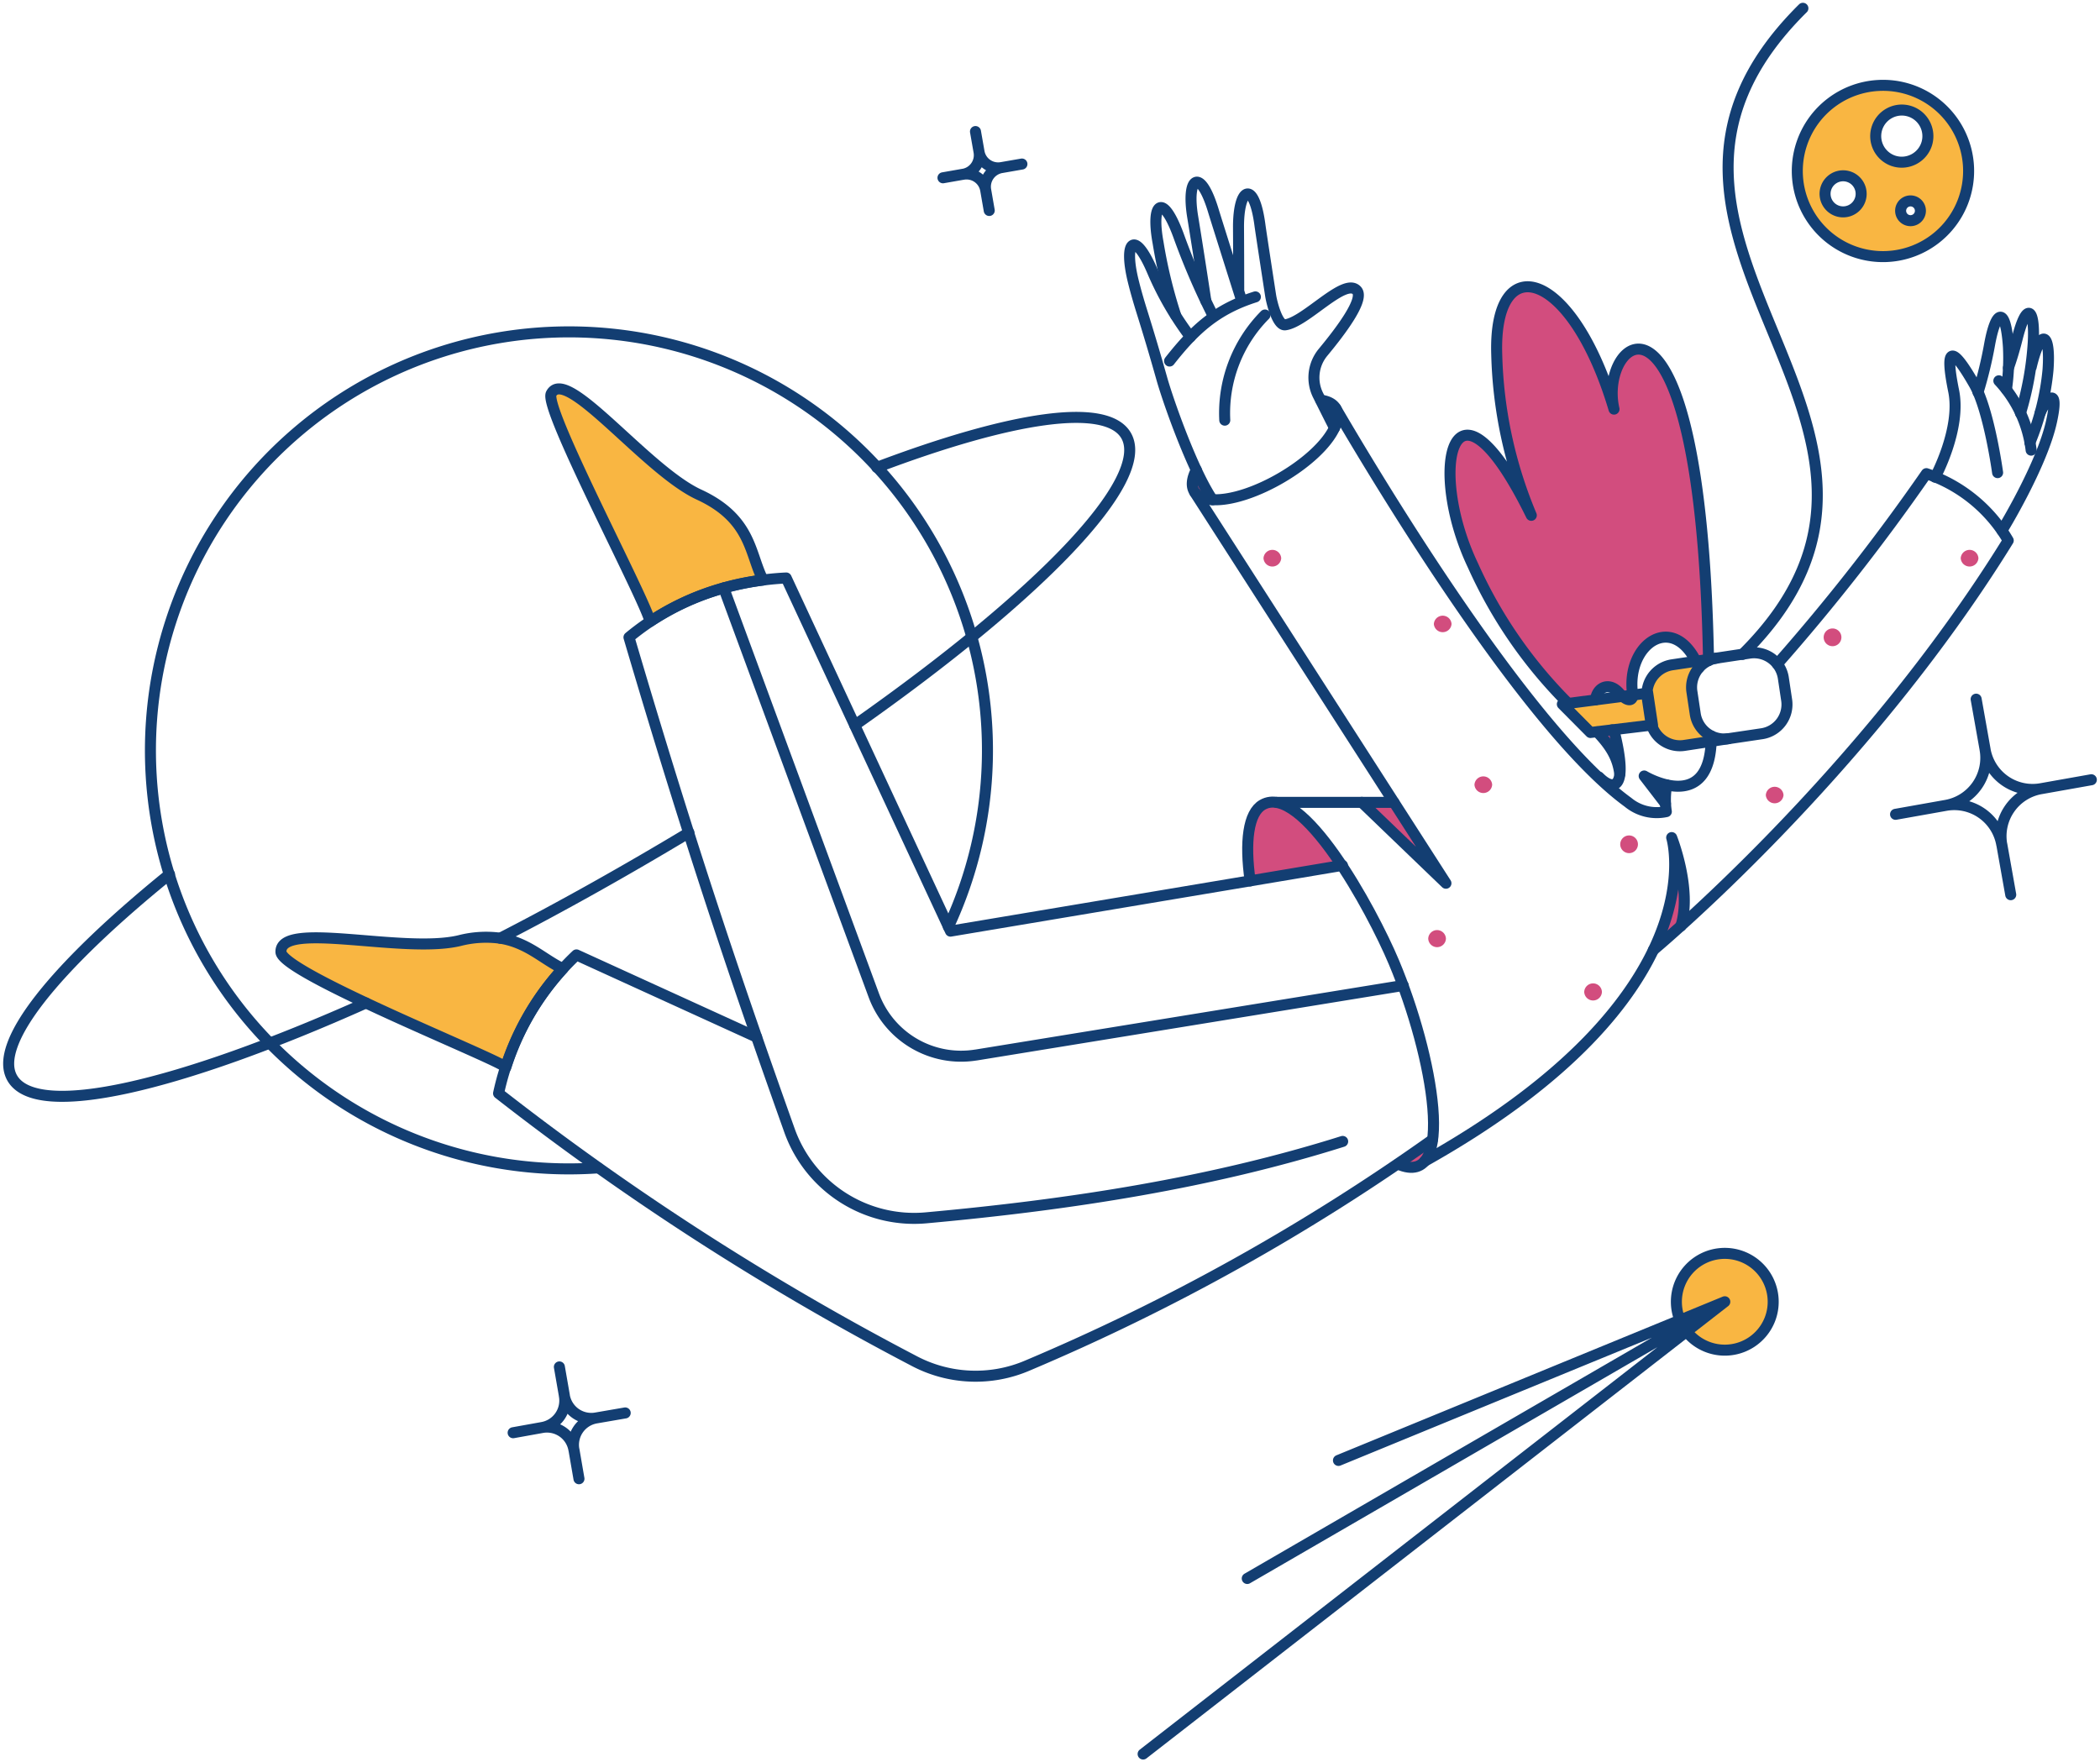
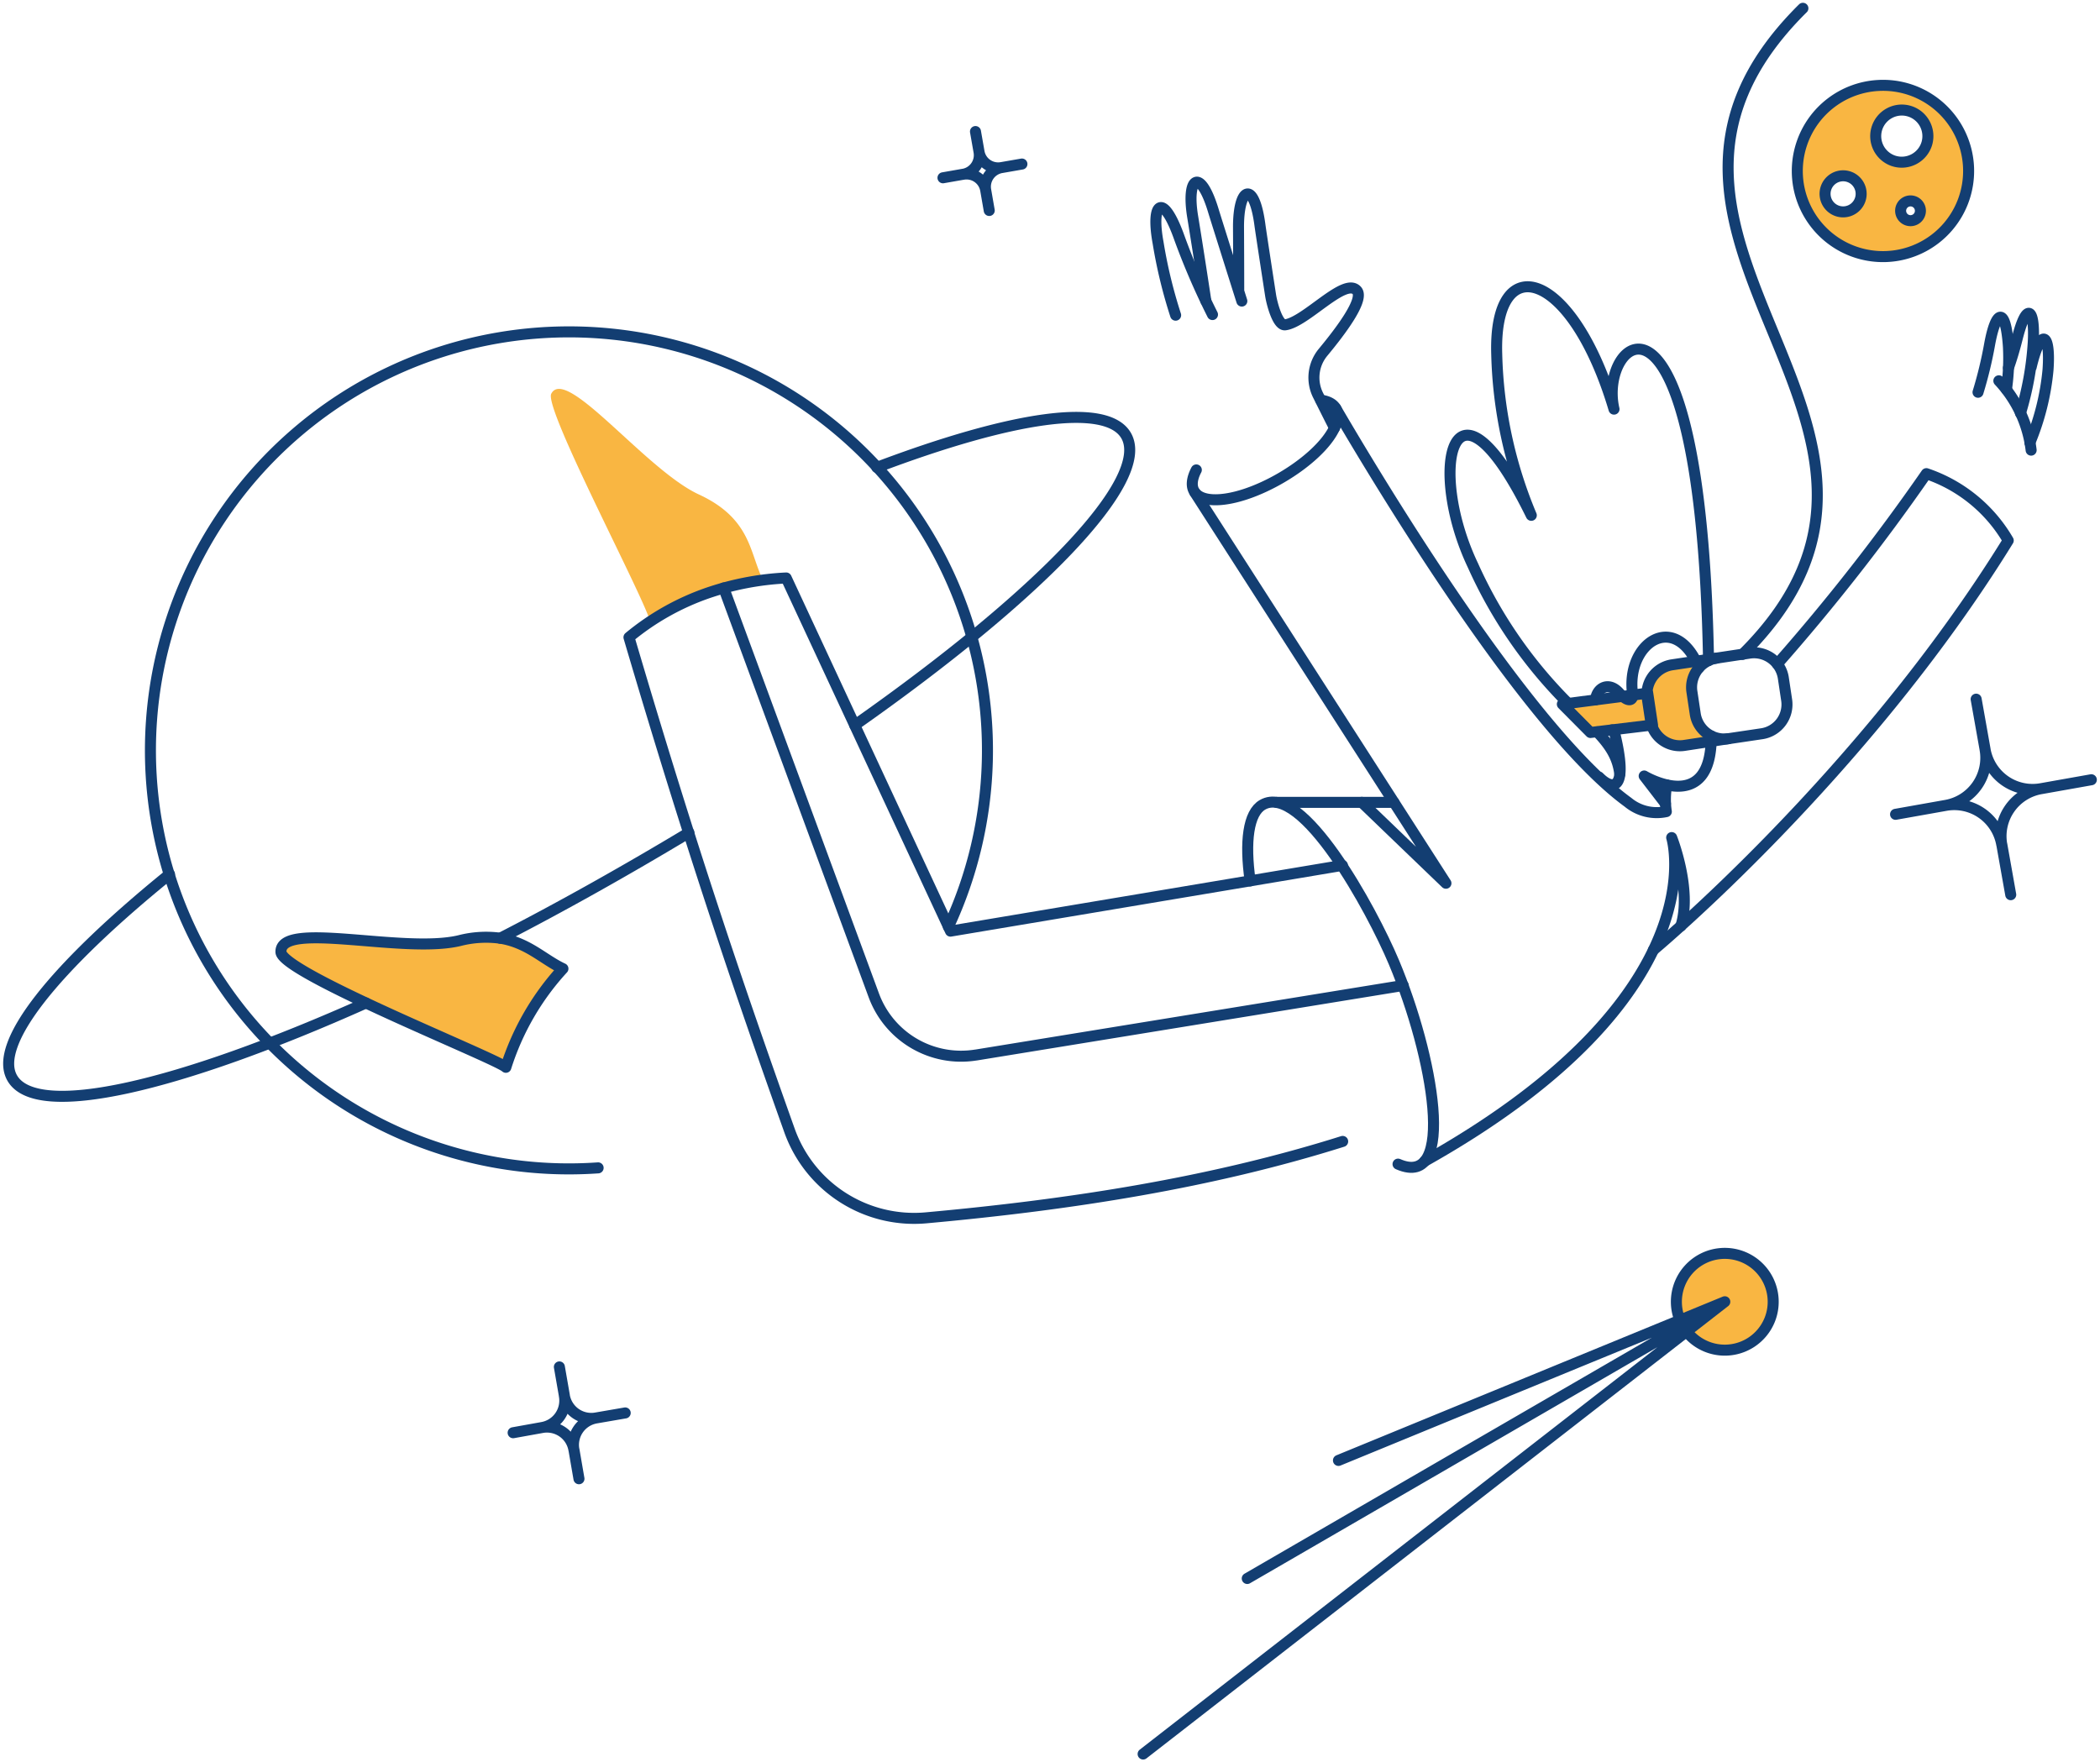
<svg xmlns="http://www.w3.org/2000/svg" width="610" height="512" fill="none" viewBox="0 0 610 512">
  <g clip-path="url(#a)">
    <path fill="#F9B642" d="m492.419 207.304-.955-6.368a8.565 8.565 0 0 1 1.57-6.39 8.612 8.612 0 0 1 5.629-3.407l-12.946 1.933a8.62 8.62 0 0 0-7.294 8.316l-24.584 3.184c3.085 2.904 5.928 5.732 8.167 8.228l17.802-2.152a8.549 8.549 0 0 0 9.418 5.899l12.863-1.939a8.496 8.496 0 0 1-9.67-7.304ZM203.019 143.662c-15.366-7.062-38.596-37.504-42.891-29.276-2.229 4.234 26.558 58.314 28.735 66.179a76.138 76.138 0 0 1 32.796-12.039c-3.942-7.683-3.337-17.786-18.64-24.864ZM145.306 272.576a30.888 30.888 0 0 0-11.917.726c-16.455 3.869-52.024-5.989-51.782 3.267.182 6.107 62.792 30.974 65.333 33.512a76.285 76.285 0 0 1 16.576-28.656c-5.617-2.618-10.164-7.578-18.21-8.849ZM545.414 24.842a24.87 24.87 0 0 0-21.992 16.754 24.873 24.873 0 0 0 20.202 32.732 24.877 24.877 0 0 0 26.441-15.432 24.88 24.88 0 0 0 1.722-10.766 24.892 24.892 0 0 0-8.358-17.111 24.848 24.848 0 0 0-18.015-6.177Zm-11.555 36.489a5.241 5.241 0 1 1 3.043-10.032 5.241 5.241 0 0 1-3.043 10.032Zm16.395-14.52a7.577 7.577 0 1 1 9.437-5.094 7.616 7.616 0 0 1-9.437 5.095Zm3.932 17.194a2.863 2.863 0 0 1-1.739-1.378 2.874 2.874 0 0 1 1.166-3.923 2.878 2.878 0 0 1 2.209-.204 2.87 2.87 0 0 1 1.892 3.558 2.869 2.869 0 0 1-3.528 1.947ZM514.803 375.477a14.044 14.044 0 0 1-5.998 14.427 14.078 14.078 0 0 1-15.624-.023 14.062 14.062 0 0 1-4.563-18.325 14.071 14.071 0 0 1 11.032-7.349 14.053 14.053 0 0 1 12.24 5.089 14.055 14.055 0 0 1 2.913 6.181Z" />
-     <path fill="#D24D7E" d="M434.761 102.77c-.898-30.792 21.909-24.743 34.068 16.092-4.839-20.69 25.301-45.735 27.453 73.07a7.567 7.567 0 0 0-2.843 2.229c-7.247-17.353-21.072-6.856-19.178 7.323.252 1.897-1.124 2.9-3.989-.23-3.003-3.359-6.502-1.496-6.833 2.121l-7.938.968a134.424 134.424 0 0 1-27.637-40.052c-13.491-28.251-5.868-61.04 16.939-14.579a128.636 128.636 0 0 1-10.042-46.942ZM468.88 212.504a37.586 37.586 0 0 1 1.63 12.401c-.576-4.951-2.926-8.437-6.53-12.245l4.9-.156ZM387.647 124.297c-1.029-2.228-2.548-5.253-3.993-8.036 4.655.599 5.989 3.741 3.993 8.036ZM367.26 233.496c-4.538 1.936-5.808 10.466-4.114 22.383l26.8-4.476c-7.082-10.466-16.455-20.448-22.686-17.907ZM416.077 331.143c-1.029 5.928-4.175 9.619-9.982 7.078a570.3 570.3 0 0 0 9.982-7.078ZM352.199 145.175c-5.505-.303-7.323-3.69-4.661-8.712a88.568 88.568 0 0 0 4.661 8.712ZM475.783 245.292a2.584 2.584 0 0 1-.753 1.82 2.584 2.584 0 0 1-1.82.753 2.584 2.584 0 0 1-1.819-.753 2.569 2.569 0 0 1-.753-1.82c0-.682.271-1.336.753-1.819a2.575 2.575 0 0 1 3.639 0c.482.483.753 1.137.753 1.819ZM518.07 231.015a2.58 2.58 0 0 1-5.142 0 2.575 2.575 0 0 1 5.142 0ZM534.885 185.163a2.578 2.578 0 0 1-3.666 2.333 2.572 2.572 0 0 1-1.48-2.515 2.579 2.579 0 0 1 2.661-2.393 2.572 2.572 0 0 1 2.485 2.575ZM574.685 162.174a2.578 2.578 0 0 1-4.337 1.719 2.578 2.578 0 0 1-.806-1.719 2.578 2.578 0 0 1 4.337-1.719c.477.449.766 1.064.806 1.719ZM465.32 288.184a2.577 2.577 0 0 1-2.572 2.484 2.583 2.583 0 0 1-2.57-2.484 2.582 2.582 0 0 1 2.57-2.483 2.582 2.582 0 0 1 2.572 2.483ZM420.009 272.697a2.584 2.584 0 0 1-2.573 2.484 2.583 2.583 0 0 1-2.569-2.484 2.578 2.578 0 0 1 2.569-2.483 2.585 2.585 0 0 1 2.573 2.483ZM433.439 227.981a2.573 2.573 0 0 1-2.571 2.419 2.574 2.574 0 0 1-2.571-2.419 2.573 2.573 0 0 1 2.571-2.419 2.574 2.574 0 0 1 2.571 2.419ZM421.643 181.291a2.576 2.576 0 0 1-2.571 2.376 2.578 2.578 0 0 1-2.572-2.376 2.578 2.578 0 0 1 4.337-1.719c.477.449.766 1.064.806 1.719ZM372.16 162.174a2.573 2.573 0 0 1-2.571 2.419 2.572 2.572 0 0 1-2.571-2.419 2.573 2.573 0 0 1 2.571-2.419 2.574 2.574 0 0 1 2.571 2.419ZM404.885 233.104h-9.317l24.441 23.501-15.124-23.501ZM484.132 228.112a27.948 27.948 0 0 1-6.534-2.662l6.171 8.167a17.96 17.96 0 0 1 .363-5.505ZM485.583 243.356a47.523 47.523 0 0 1-5.323 32.668l8.469-7.441a50.404 50.404 0 0 0-3.146-25.227Z" />
    <path stroke="#133E72" stroke-linecap="round" stroke-linejoin="round" stroke-width="3.2" d="M496.292 191.938c-2.178-118.81-32.302-93.765-27.462-73.076-12.16-40.835-34.961-46.884-34.069-16.092a128.789 128.789 0 0 0 10.042 46.942c-22.807-46.458-30.423-13.675-16.939 14.579a134.253 134.253 0 0 0 27.551 39.969m15.096 20.645c-.577-4.964-2.942-8.45-6.559-12.271M173.739 339.3a121.556 121.556 0 0 1-104.327-46.496 121.566 121.566 0 0 1-19.709-112.507 121.557 121.557 0 0 1 160.129-75.416 121.536 121.536 0 0 1 68.328 68.005 121.56 121.56 0 0 1-2.67 96.366" />
    <path stroke="#133E72" stroke-linecap="round" stroke-linejoin="round" stroke-width="3.2" d="M200.116 241.905c-17.786 10.707-36.903 21.476-54.81 30.671M254.692 135.798c39.02-14.758 66.734-19.06 72.411-9.256 7.454 12.879-25.408 46.642-78.823 84.15M106.29 291.39c-54.507 24.377-95.641 34.069-102.72 21.836-5.747-9.921 12.463-32.301 45.672-59.222M395.569 233.104l24.44 23.501-72.955-113.548M497.078 213.835c.121 23.412-19.48 11.615-19.48 11.615M477.598 225.45l6.174 8.03M493.508 193.995c-6.925-16.875-21.406-7.107-19.266 7.724.21 1.462-.955 2.866-3.961-.465-2.974-3.311-6.451-1.49-6.82 2.073m1.012 22.425c3.993 4.053 8.772 4.174 4.417-13.249a19.013 19.013 0 0 1-.605-.452" />
    <path stroke="#133E72" stroke-linecap="round" stroke-linejoin="round" stroke-width="3.2" d="M388.007 118.62c17.123 29.315 57.267 94.371 84.876 114.452a13.084 13.084 0 0 0 11.144 2.723c-.39-2.57-.349-5.187.121-7.744M488.246 269.055c3.327-10.647-2.662-25.711-2.662-25.711s14.197 45.767-71.742 94.024M404.885 233.104h-34.04" />
    <path stroke="#133E72" stroke-linecap="round" stroke-linejoin="round" stroke-width="3.2" d="M480.26 276.024s60.859-50.625 103.082-118.992a43.66 43.66 0 0 0-23.772-19.422 604.435 604.435 0 0 1-43.302 55.293M390.012 331.617c-37.988 11.978-78.644 18.353-121.046 22.202a38.434 38.434 0 0 1-39.625-25.348c-14.71-41.312-28.353-81.233-46.639-143.309a73.597 73.597 0 0 1 22.893-12.888 82.502 82.502 0 0 1 22.778-4.353l47.722 102.598 113.851-19.104" />
    <path stroke="#133E72" stroke-linecap="round" stroke-linejoin="round" stroke-width="3.2" d="M406.095 338.211c17.117 7.489 10.237-31.448-1.21-58.678-6.46-15.369-26.644-52.383-38.17-45.703-4.094 2.372-5.193 10.683-3.569 22.11" />
-     <path stroke="#133E72" stroke-linecap="round" stroke-linejoin="round" stroke-width="3.2" d="m219.774 301.309-52.326-23.88a77.967 77.967 0 0 0-22.626 40.226 790.747 790.747 0 0 0 120.566 77.674 38.21 38.21 0 0 0 33.088 1.391 618.13 618.13 0 0 0 117.601-65.59M221.649 168.526a76.13 76.13 0 0 0-32.795 12.039c-2.178-7.865-30.965-61.942-28.736-66.179 4.318-8.218 27.529 22.189 42.892 29.292 15.318 7.053 14.707 17.165 18.639 24.848Z" />
    <path stroke="#133E72" stroke-linecap="round" stroke-linejoin="round" stroke-width="3.2" d="M145.306 272.576a30.888 30.888 0 0 0-11.917.726c-16.455 3.869-52.024-5.989-51.782 3.267.182 6.107 62.792 30.974 65.333 33.511a76.281 76.281 0 0 1 16.576-28.655c-5.617-2.618-10.164-7.578-18.21-8.849ZM359.819 84.5s0-7.199-.061-18.39c-.063-11.737 4.49-13.985 6.232-.666.187 1.452 2.419 16.031 3.085 20.327.363 2.36 2.054 8.873 4.235 8.597 5.982-.78 17.257-13.87 20.807-9.982 2.312 2.547-4.645 11.742-9.8 17.967a11.491 11.491 0 0 0-1.328 12.704c.178.357 4.337 8.721 4.658 9.234M360.72 87.465s-7.741-24.501-8.228-26.135c-3.84-12.834-7.941-9.918-6.049 1.634 1.802 11.013 3.821 24.44 3.821 24.44" />
    <path stroke="#133E72" stroke-linecap="round" stroke-linejoin="round" stroke-width="3.2" d="M352.196 91.387a208.573 208.573 0 0 1-9.87-22.988c-4.611-12.577-8.059-9.434-5.929 2.117a141.992 141.992 0 0 0 5.095 21.053M347.503 136.527c-2.611 4.986-.783 8.349 4.696 8.648 11.144.605 30.764-10.88 35.448-20.878 2.012-4.288.662-7.431-3.993-8.036" />
-     <path stroke="#133E72" stroke-linecap="round" stroke-linejoin="round" stroke-width="3.2" d="M345.777 97.876a90.44 90.44 0 0 1-10.943-18.88c-5.25-12.418-8.552-9.008-5.626 2.782.78 3.146 1.592 5.865 2.299 8.167a704.929 704.929 0 0 1 5.928 19.903c2.051 7.323 9.189 27.163 14.765 35.343" />
-     <path stroke="#133E72" stroke-linecap="round" stroke-linejoin="round" stroke-width="3.2" d="M364.658 86.255c-11.252 3.57-17.604 9.316-24.924 18.633M367.441 91.518a40.493 40.493 0 0 0-11.675 30.551M562.111 138.641s7.622-14.035 5.381-25.042c-2.659-13.054-.516-13.325 5.989-1.936 4.314 7.55 6.775 25.648 6.775 25.648M581.527 154.128s11.612-18.935 14.398-31.7c2.417-11.071-1.754-6.107-3.267-2.547" />
    <path stroke="#133E72" stroke-linecap="round" stroke-linejoin="round" stroke-width="3.2" d="M582.823 113.169c.595-4.103.789-8.254.579-12.395-.786-11.736-3.579-10.953-5.444-.847a118.793 118.793 0 0 1-3.388 14.035" />
    <path stroke="#133E72" stroke-linecap="round" stroke-linejoin="round" stroke-width="3.2" d="M580.62 110.635a35.743 35.743 0 0 1 9.377 20.142" />
    <path stroke="#133E72" stroke-linecap="round" stroke-linejoin="round" stroke-width="3.2" d="M583.402 106.884c.908-2.547 1.758-5.391 2.548-8.53 2.77-11.013 5.202-8.772 4.658 1.15a89.676 89.676 0 0 1-3.71 20.539M589.996 106.702c2.844-11.978 5.693-10.042 4.9.787a72.365 72.365 0 0 1-5.263 21.11M162.487 397.131l1.452 8.348M157.466 414.735l-8.409 1.513M181.604 410.5l-8.409 1.452M168.174 429.617l-1.452-8.409M173.182 411.953a7.927 7.927 0 0 1-8.135-3.56 7.973 7.973 0 0 1-1.121-2.914 7.926 7.926 0 0 1-6.473 9.256 7.973 7.973 0 0 1 5.98 1.303 7.913 7.913 0 0 1 3.276 5.17 7.921 7.921 0 0 1 1.299-5.982 7.934 7.934 0 0 1 5.174-3.273ZM283.355 38.22l1.028 5.87M279.786 50.623l-5.869 1.028M296.842 47.658l-5.925 1.029M287.348 61.149l-1.029-5.929M290.917 48.687a5.629 5.629 0 0 1-5.744-2.538 5.64 5.64 0 0 1-.79-2.06 5.62 5.62 0 0 1-.937 4.228 5.634 5.634 0 0 1-3.66 2.315 5.633 5.633 0 0 1 6.533 4.598 5.645 5.645 0 0 1 2.536-5.751 5.643 5.643 0 0 1 2.062-.792ZM574.025 203.13l2.602 14.637M565.254 233.979l-14.637 2.602M607.48 226.539l-14.64 2.601M584.068 259.933l-2.602-14.641M592.833 229.14a13.989 13.989 0 0 1-5.462-.124 14.01 14.01 0 0 1-10.751-11.249 14.011 14.011 0 0 1-11.373 16.213 13.994 13.994 0 0 1 10.462 2.328 14.013 14.013 0 0 1 5.751 9.045 14.01 14.01 0 0 1 11.373-16.213ZM501.01 378.199l-112.217 46.095M362.299 458.595l138.711-80.396L332.051 509.59" />
    <path stroke="#133E72" stroke-linecap="round" stroke-linejoin="round" stroke-width="3.2" d="M514.803 375.477a14.044 14.044 0 0 1-5.998 14.426 14.07 14.07 0 0 1-20.206-5.091 14.052 14.052 0 0 1-1.65-6.63 14.055 14.055 0 0 1 12.701-13.975 14.064 14.064 0 0 1 12.24 5.089 14.05 14.05 0 0 1 2.913 6.181ZM506.152 190.123c67.389-66.727-49.845-120.992 17.544-187.712M210.215 170.825l43.618 118.387M253.833 289.212a27.021 27.021 0 0 0 29.643 17.299M283.537 306.511l124.071-20.202M461.993 212.809l18.025-2.178-1.392-9.256-24.8 3.207 8.167 8.227Z" />
    <path stroke="#133E72" stroke-linecap="round" stroke-linejoin="round" stroke-width="3.2" d="m498.651 191.212-12.946 1.936a8.61 8.61 0 0 0-7.05 6.448 8.527 8.527 0 0 0-.149 3.352l.955 6.368a8.598 8.598 0 0 0 9.74 7.257l12.888-1.965" />
    <path stroke="#133E72" stroke-linecap="round" stroke-linejoin="round" stroke-width="3.2" d="M511.778 213.169a8.563 8.563 0 0 0 5.63-3.407 8.61 8.61 0 0 0 1.569-6.39l-.955-6.368a8.596 8.596 0 0 0-9.74-7.259l-9.618 1.451a8.605 8.605 0 0 0-4.501 2.157 8.602 8.602 0 0 0-2.549 4.291 8.532 8.532 0 0 0-.149 3.353l.955 6.352a8.543 8.543 0 0 0 6.336 7.081 8.573 8.573 0 0 0 3.334.178l9.688-1.439Z" />
    <path stroke="#133E72" stroke-width="3.2" d="M545.414 24.842a24.869 24.869 0 0 0-21.992 16.754 24.873 24.873 0 0 0 20.202 32.732 24.876 24.876 0 0 0 26.441-15.432 24.88 24.88 0 0 0 1.722-10.766 24.891 24.891 0 0 0-8.358-17.111 24.845 24.845 0 0 0-18.015-6.177ZM533.859 61.33a5.24 5.24 0 1 1 3.042-10.03 5.24 5.24 0 0 1-3.042 10.03Zm16.395-14.519a7.578 7.578 0 1 1 9.437-5.094 7.616 7.616 0 0 1-9.437 5.094Zm3.932 17.194a2.867 2.867 0 0 1-2.08-2.457 2.863 2.863 0 0 1 1.507-2.844 2.876 2.876 0 0 1 2.209-.204 2.87 2.87 0 0 1 1.892 3.558 2.869 2.869 0 0 1-3.528 1.947Z" />
  </g>
  <defs>
    <clipPath id="a">
      <path fill="#fff" d="M0 0h610v512H0z" />
    </clipPath>
  </defs>
</svg>